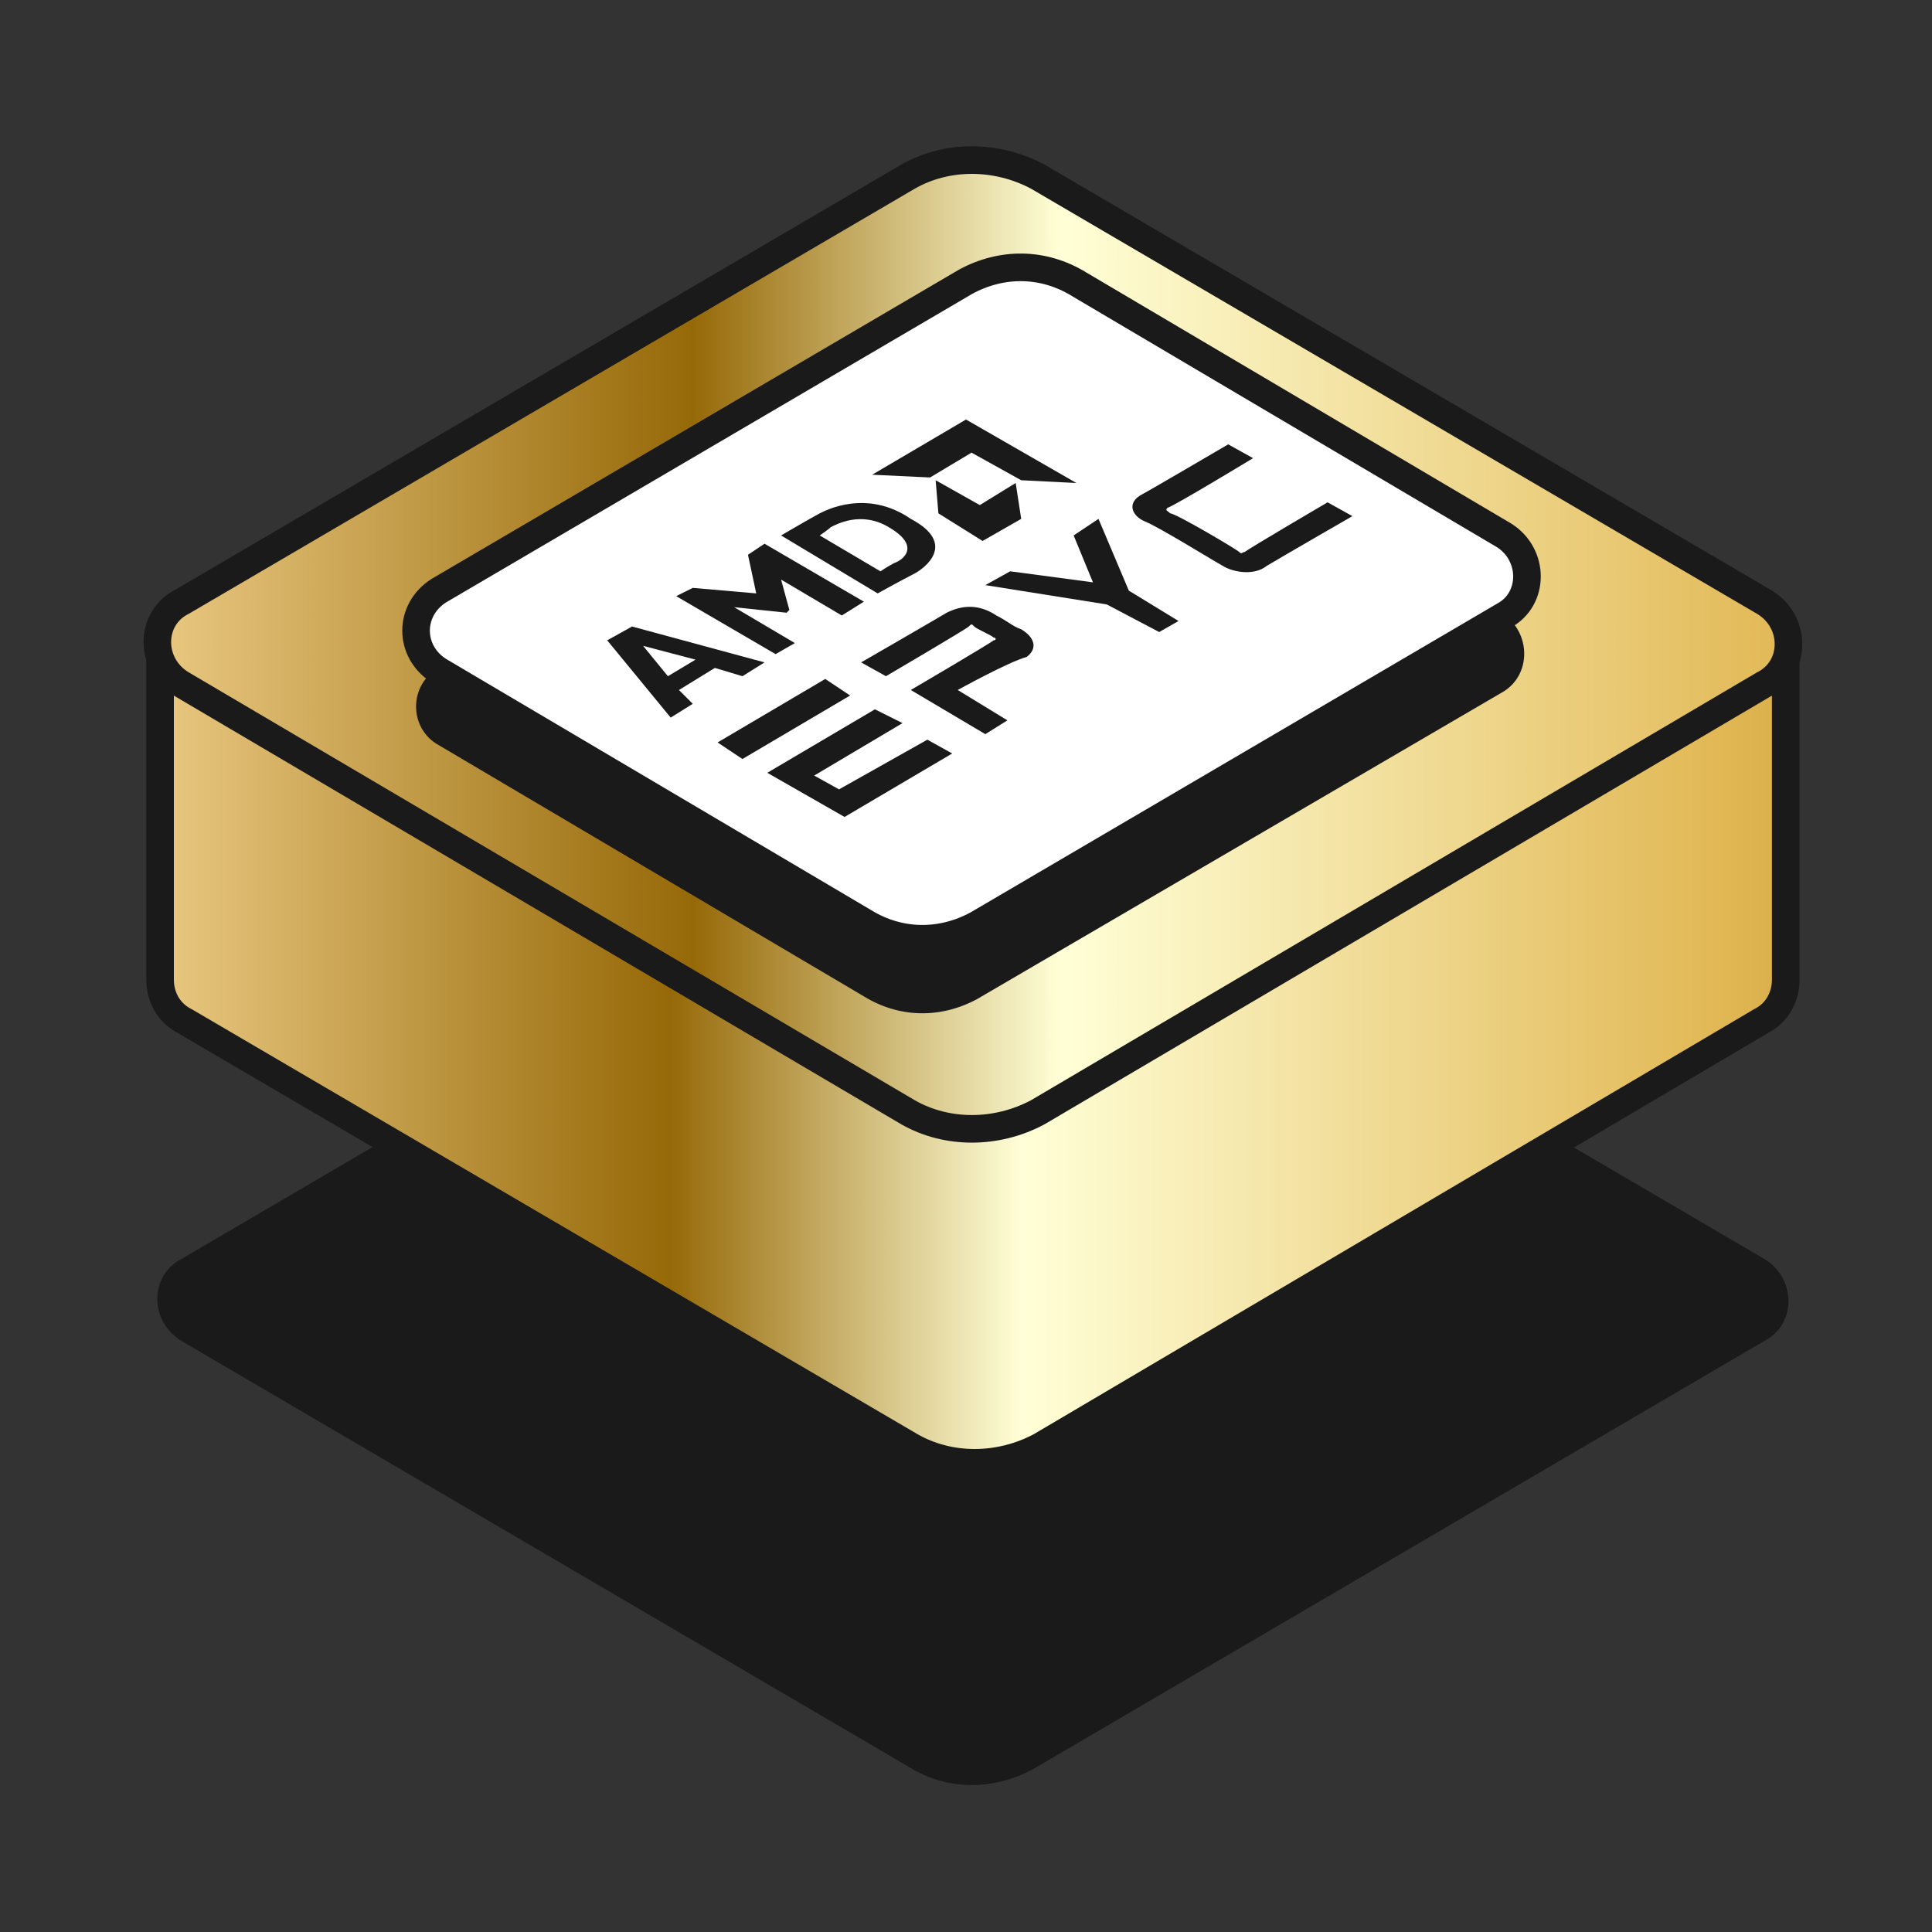
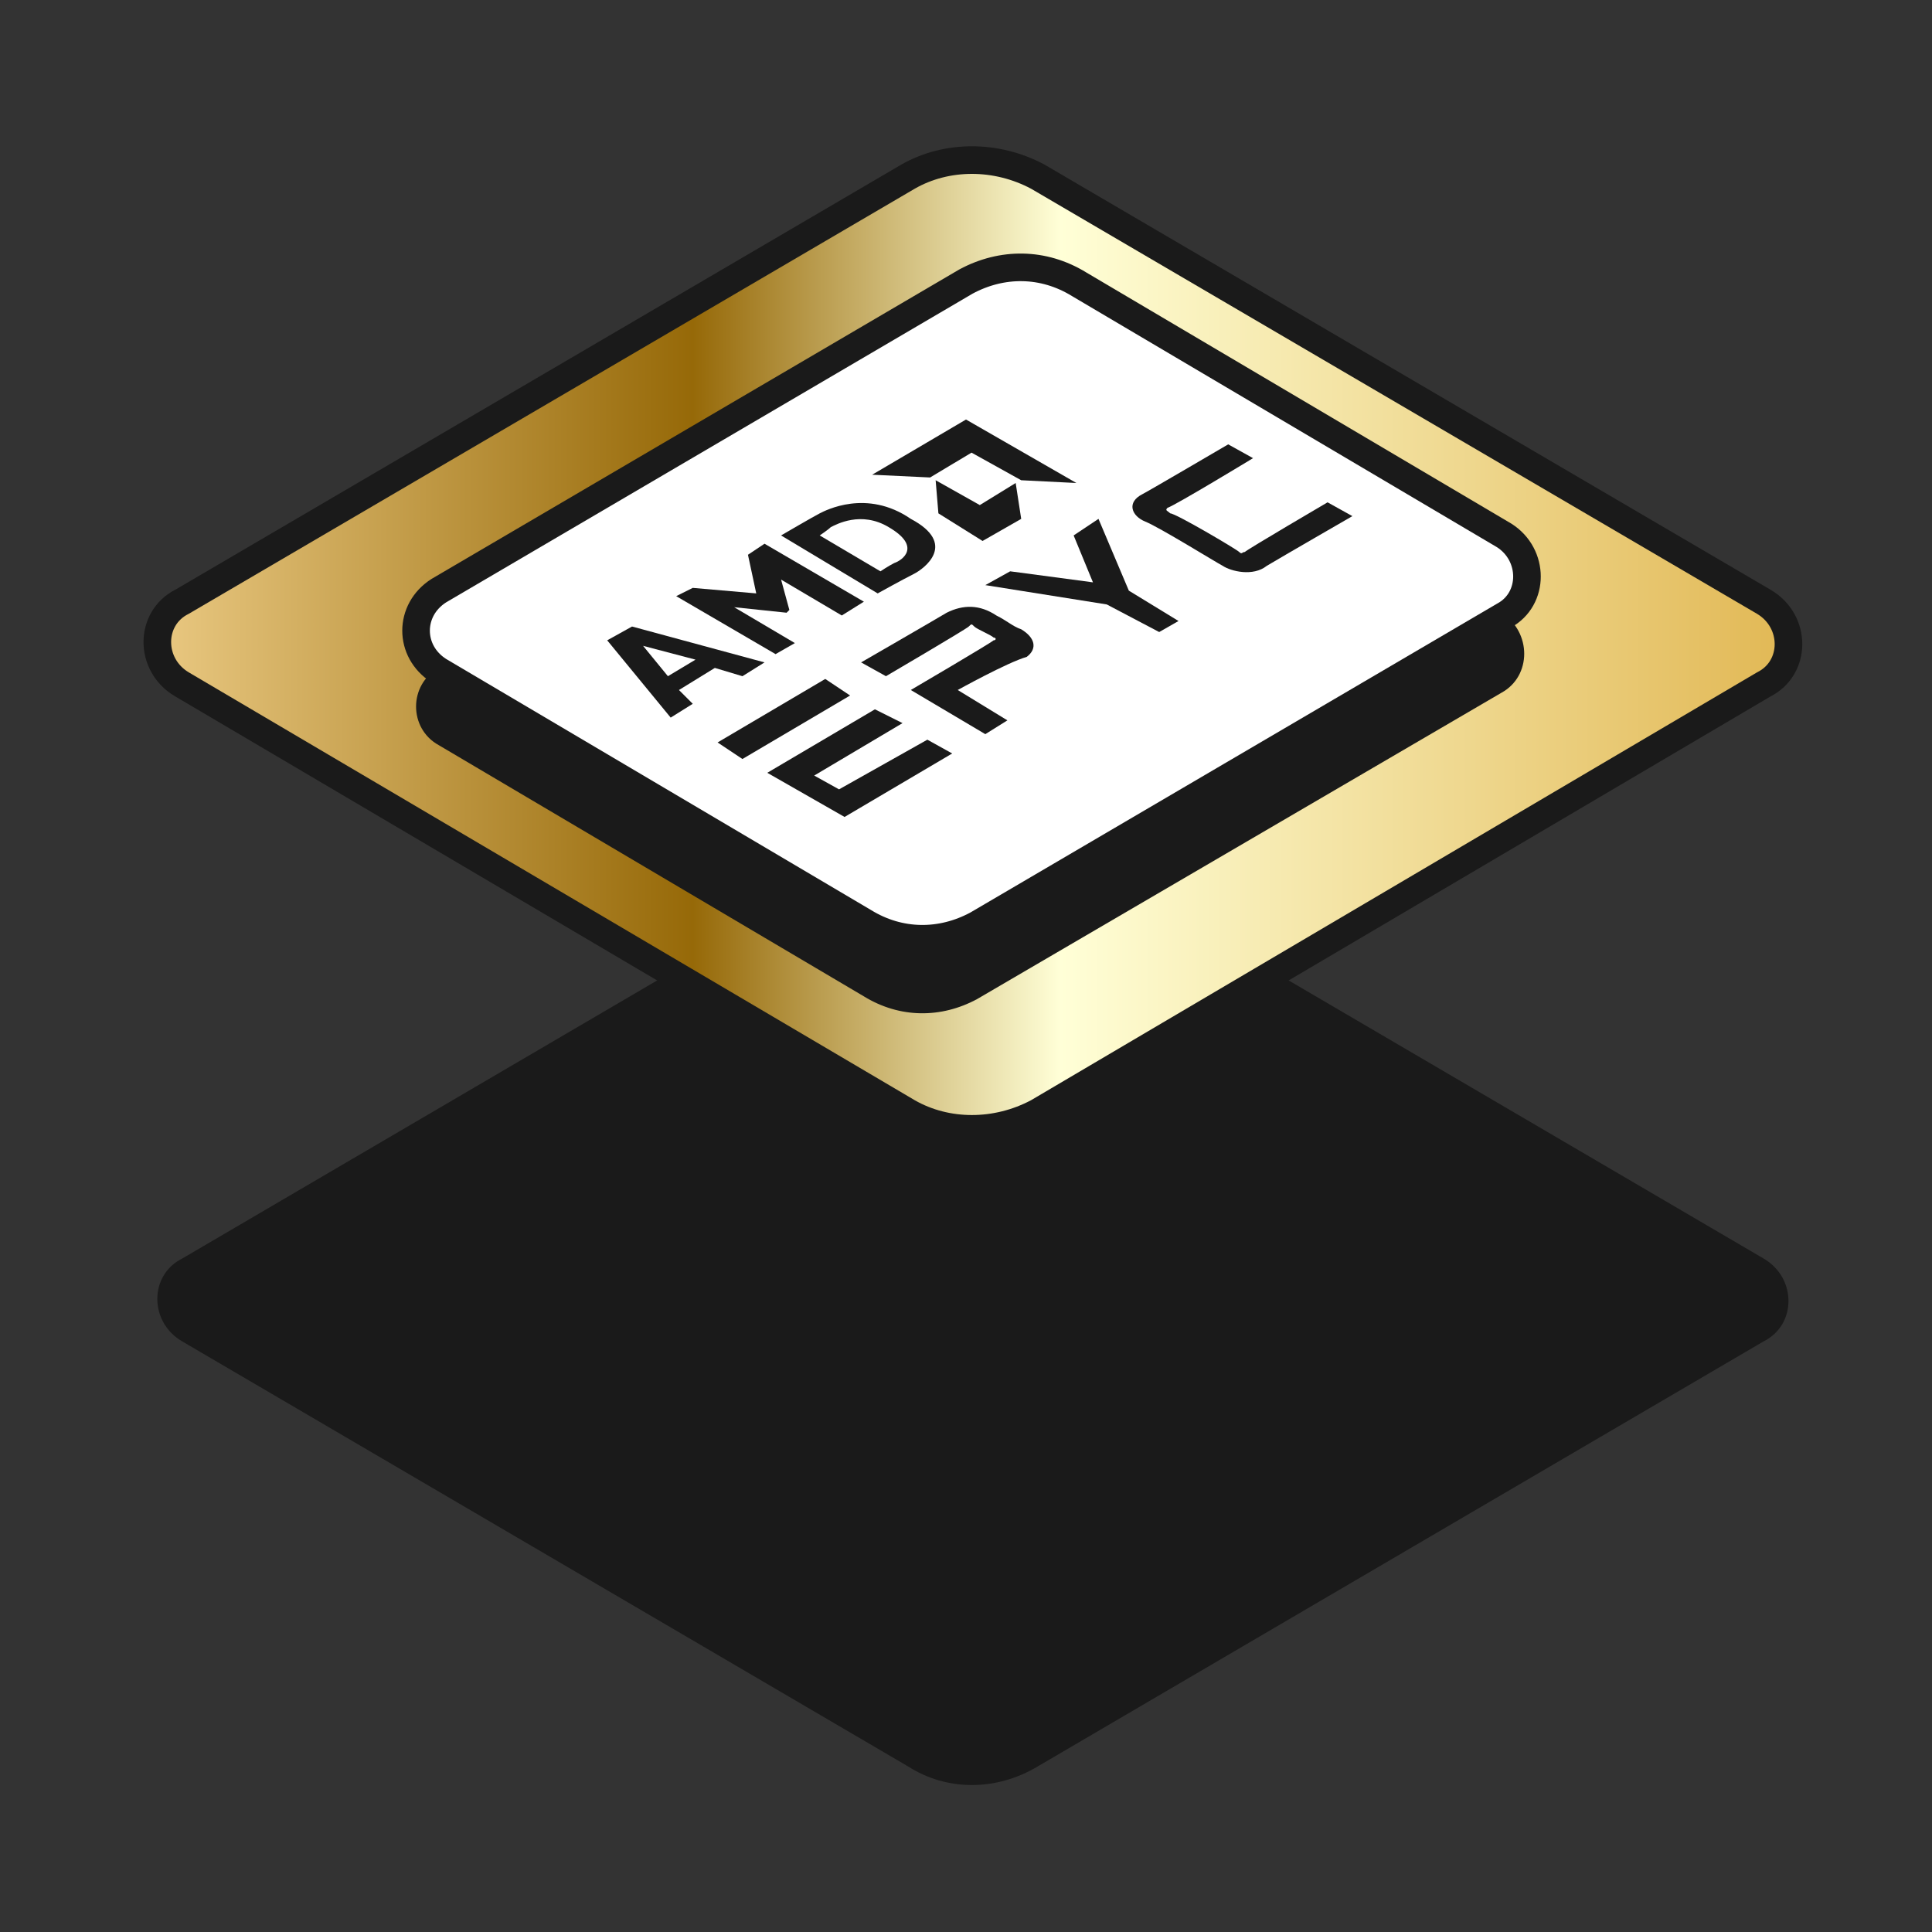
<svg xmlns="http://www.w3.org/2000/svg" version="1.1" id="Layer_1" x="0px" y="0px" viewBox="0 0 70 70" style="enable-background:new 0 0 70 70;" xml:space="preserve">
  <rect x="0" y="0" width="70" height="70" fill="#333333" stroke="none" />
  <style type="text/css">
	.st0{fill:#1A1A1A;}
	.st1{fill:url(#SVGID_1_);stroke:#1A1A1A;stroke-linecap:round;stroke-linejoin:round;stroke-miterlimit:10;}
	.st2{fill:url(#SVGID_2_);stroke:#1A1A1A;stroke-linecap:round;stroke-linejoin:round;stroke-miterlimit:10;}
	.st3{fill:#FFFFFF;stroke:#1A1A1A;stroke-linecap:round;stroke-linejoin:bevel;stroke-miterlimit:10;}
</style>
  <g>
    <path class="st0" d="M32.9,64L6.6,48.6c-1.2-0.7-1.2-2.4,0-3l26.3-15.4c1.4-0.8,3.2-0.8,4.7,0l26.3,15.4c1.2,0.7,1.2,2.4,0,3   L37.6,64C36.1,64.9,34.3,64.9,32.9,64z" />
    <linearGradient id="SVGID_1_" gradientUnits="userSpaceOnUse" x1="5.751" y1="35.517" x2="143.02" y2="35.517">
      <stop offset="0" style="stop-color:#E9C881" />
      <stop offset="0.135" style="stop-color:#966908" />
      <stop offset="0.228" style="stop-color:#FFFFD7" />
      <stop offset="0.414" style="stop-color:#E1B753" />
      <stop offset="0.519" style="stop-color:#A77D20" />
      <stop offset="0.635" style="stop-color:#F1C669" />
      <stop offset="0.772" style="stop-color:#996800" />
      <stop offset="0.885" style="stop-color:#F3E1A1" />
      <stop offset="1" style="stop-color:#946A0E" />
    </linearGradient>
-     <path class="st1" d="M45.7,23.3l-8.1-4.7c-1.4-0.8-3.2-0.8-4.7,0l-8.1,4.7H5.8v12.2l0,0c0,0.6,0.3,1.2,0.9,1.5l26.3,15.4   c1.4,0.8,3.2,0.8,4.7,0L63.8,37c0.6-0.3,0.9-0.9,0.9-1.5V23.3H45.7z" />
    <linearGradient id="SVGID_2_" gradientUnits="userSpaceOnUse" x1="5.751" y1="23.324" x2="149.1" y2="23.324">
      <stop offset="0" style="stop-color:#E9C881" />
      <stop offset="0.135" style="stop-color:#966908" />
      <stop offset="0.228" style="stop-color:#FFFFD7" />
      <stop offset="0.414" style="stop-color:#E1B753" />
      <stop offset="0.519" style="stop-color:#A77D20" />
      <stop offset="0.635" style="stop-color:#F1C669" />
      <stop offset="0.772" style="stop-color:#996800" />
      <stop offset="0.885" style="stop-color:#F3E1A1" />
      <stop offset="1" style="stop-color:#946A0E" />
    </linearGradient>
    <path class="st2" d="M32.9,40.3L6.6,24.8c-1.2-0.7-1.2-2.4,0-3L32.9,6.4c1.4-0.8,3.2-0.8,4.7,0l26.3,15.4c1.2,0.7,1.2,2.4,0,3   L37.6,40.3C36.1,41.1,34.3,41.1,32.9,40.3z" />
    <g>
      <g>
        <path class="st0" d="M15.9,24.2L34.9,13c1.3-0.7,2.8-0.7,4.1,0.1l15.4,9.1c1.1,0.7,1.1,2.3,0,2.9L35.4,36.2     c-1.3,0.7-2.8,0.7-4.1-0.1L15.9,27C14.8,26.4,14.8,24.8,15.9,24.2z" />
      </g>
      <g>
        <path class="st3" d="M15.9,21.4l19.1-11.2c1.3-0.7,2.8-0.7,4.1,0.1l15.4,9.1c1.1,0.7,1.1,2.3,0,2.9L35.4,33.5     c-1.3,0.7-2.8,0.7-4.1-0.1l-15.4-9.1C14.8,23.6,14.8,22.1,15.9,21.4z" />
      </g>
    </g>
    <g>
      <g>
        <g>
          <g>
            <polygon class="st0" points="26,26.9 29.9,24.6 30.8,25.2 26.9,27.5      " />
            <polygon class="st0" points="27.8,28 31.7,25.7 32.7,26.2 29.5,28.1 30.4,28.6 33.6,26.8 34.5,27.3 30.6,29.6      " />
            <path class="st0" d="M35.7,26.6L33,25c0,0,2.9-1.7,3-1.8c0.1,0,0.1-0.1,0-0.1c-0.1-0.1-0.6-0.3-0.7-0.4c-0.1-0.1-0.1-0.1-0.2,0       c-0.1,0.1-3,1.8-3,1.8l-0.9-0.5c0,0,2.6-1.5,3.1-1.8c0.6-0.3,1.2-0.3,1.8,0.1c0.4,0.2,0.6,0.4,0.9,0.5c0.5,0.3,0.6,0.7,0.2,1       C36.5,24,34.7,25,34.7,25l1.8,1.1L35.7,26.6L35.7,26.6z" />
            <polygon class="st0" points="35.7,21.2 40.1,21.9 42,22.9 42.7,22.5 40.9,21.4 39.8,18.8 38.9,19.4 39.6,21.1 36.6,20.7             " />
            <path class="st0" d="M45.4,16.6l-0.9-0.5c0,0-2.9,1.7-3.1,1.8c-0.6,0.3-0.4,0.8,0.1,1s2.6,1.5,2.8,1.6c0.3,0.2,1.1,0.4,1.6,0       c0.5-0.3,3.1-1.8,3.1-1.8l-0.9-0.5c0,0-2.9,1.7-3,1.8C45,20,45,20.1,44.9,20c-0.1-0.1-2.3-1.4-2.5-1.4       c-0.1-0.1-0.2-0.1-0.1-0.2C42.6,18.3,45.4,16.6,45.4,16.6z" />
          </g>
        </g>
      </g>
      <g>
        <g>
          <g>
            <path class="st0" d="M22.9,22.7L22,23.2l2.3,2.8l0.8-0.5l-0.5-0.5l1.3-0.8l1,0.3l0.8-0.5L22.9,22.7z M24.2,24.5l-0.9-1.1       l1.9,0.5L24.2,24.5z" />
            <polygon class="st0" points="28.1,23.7 24.5,21.6 25.1,21.3 27.4,21.5 27.1,20.1 27.7,19.7 31.3,21.8 30.5,22.3 28.3,21        28.6,22.1 28.5,22.2 26.6,22 28.8,23.3      " />
            <path class="st0" d="M29.7,18.6c-0.2,0.1-1.4,0.8-1.4,0.8l3.5,2.1c0,0,0.9-0.5,1.3-0.7c0.4-0.2,1.6-1.1-0.1-2       C31.4,17.7,29.9,18.5,29.7,18.6z M32.4,20.4c-0.2,0.1-0.5,0.3-0.5,0.3l-2.2-1.3c0,0,0.3-0.2,0.4-0.3c0.2-0.1,1.1-0.6,2.1,0       C33.4,19.8,32.7,20.3,32.4,20.4z" />
            <polygon class="st0" points="34,18.6 35.6,19.6 37,18.8 36.8,17.5 35.5,18.3 33.9,17.4      " />
            <polygon class="st0" points="31.6,17.2 35,15.2 39,17.5 37,17.4 35.2,16.4 33.7,17.3      " />
          </g>
        </g>
      </g>
    </g>
  </g>
</svg>